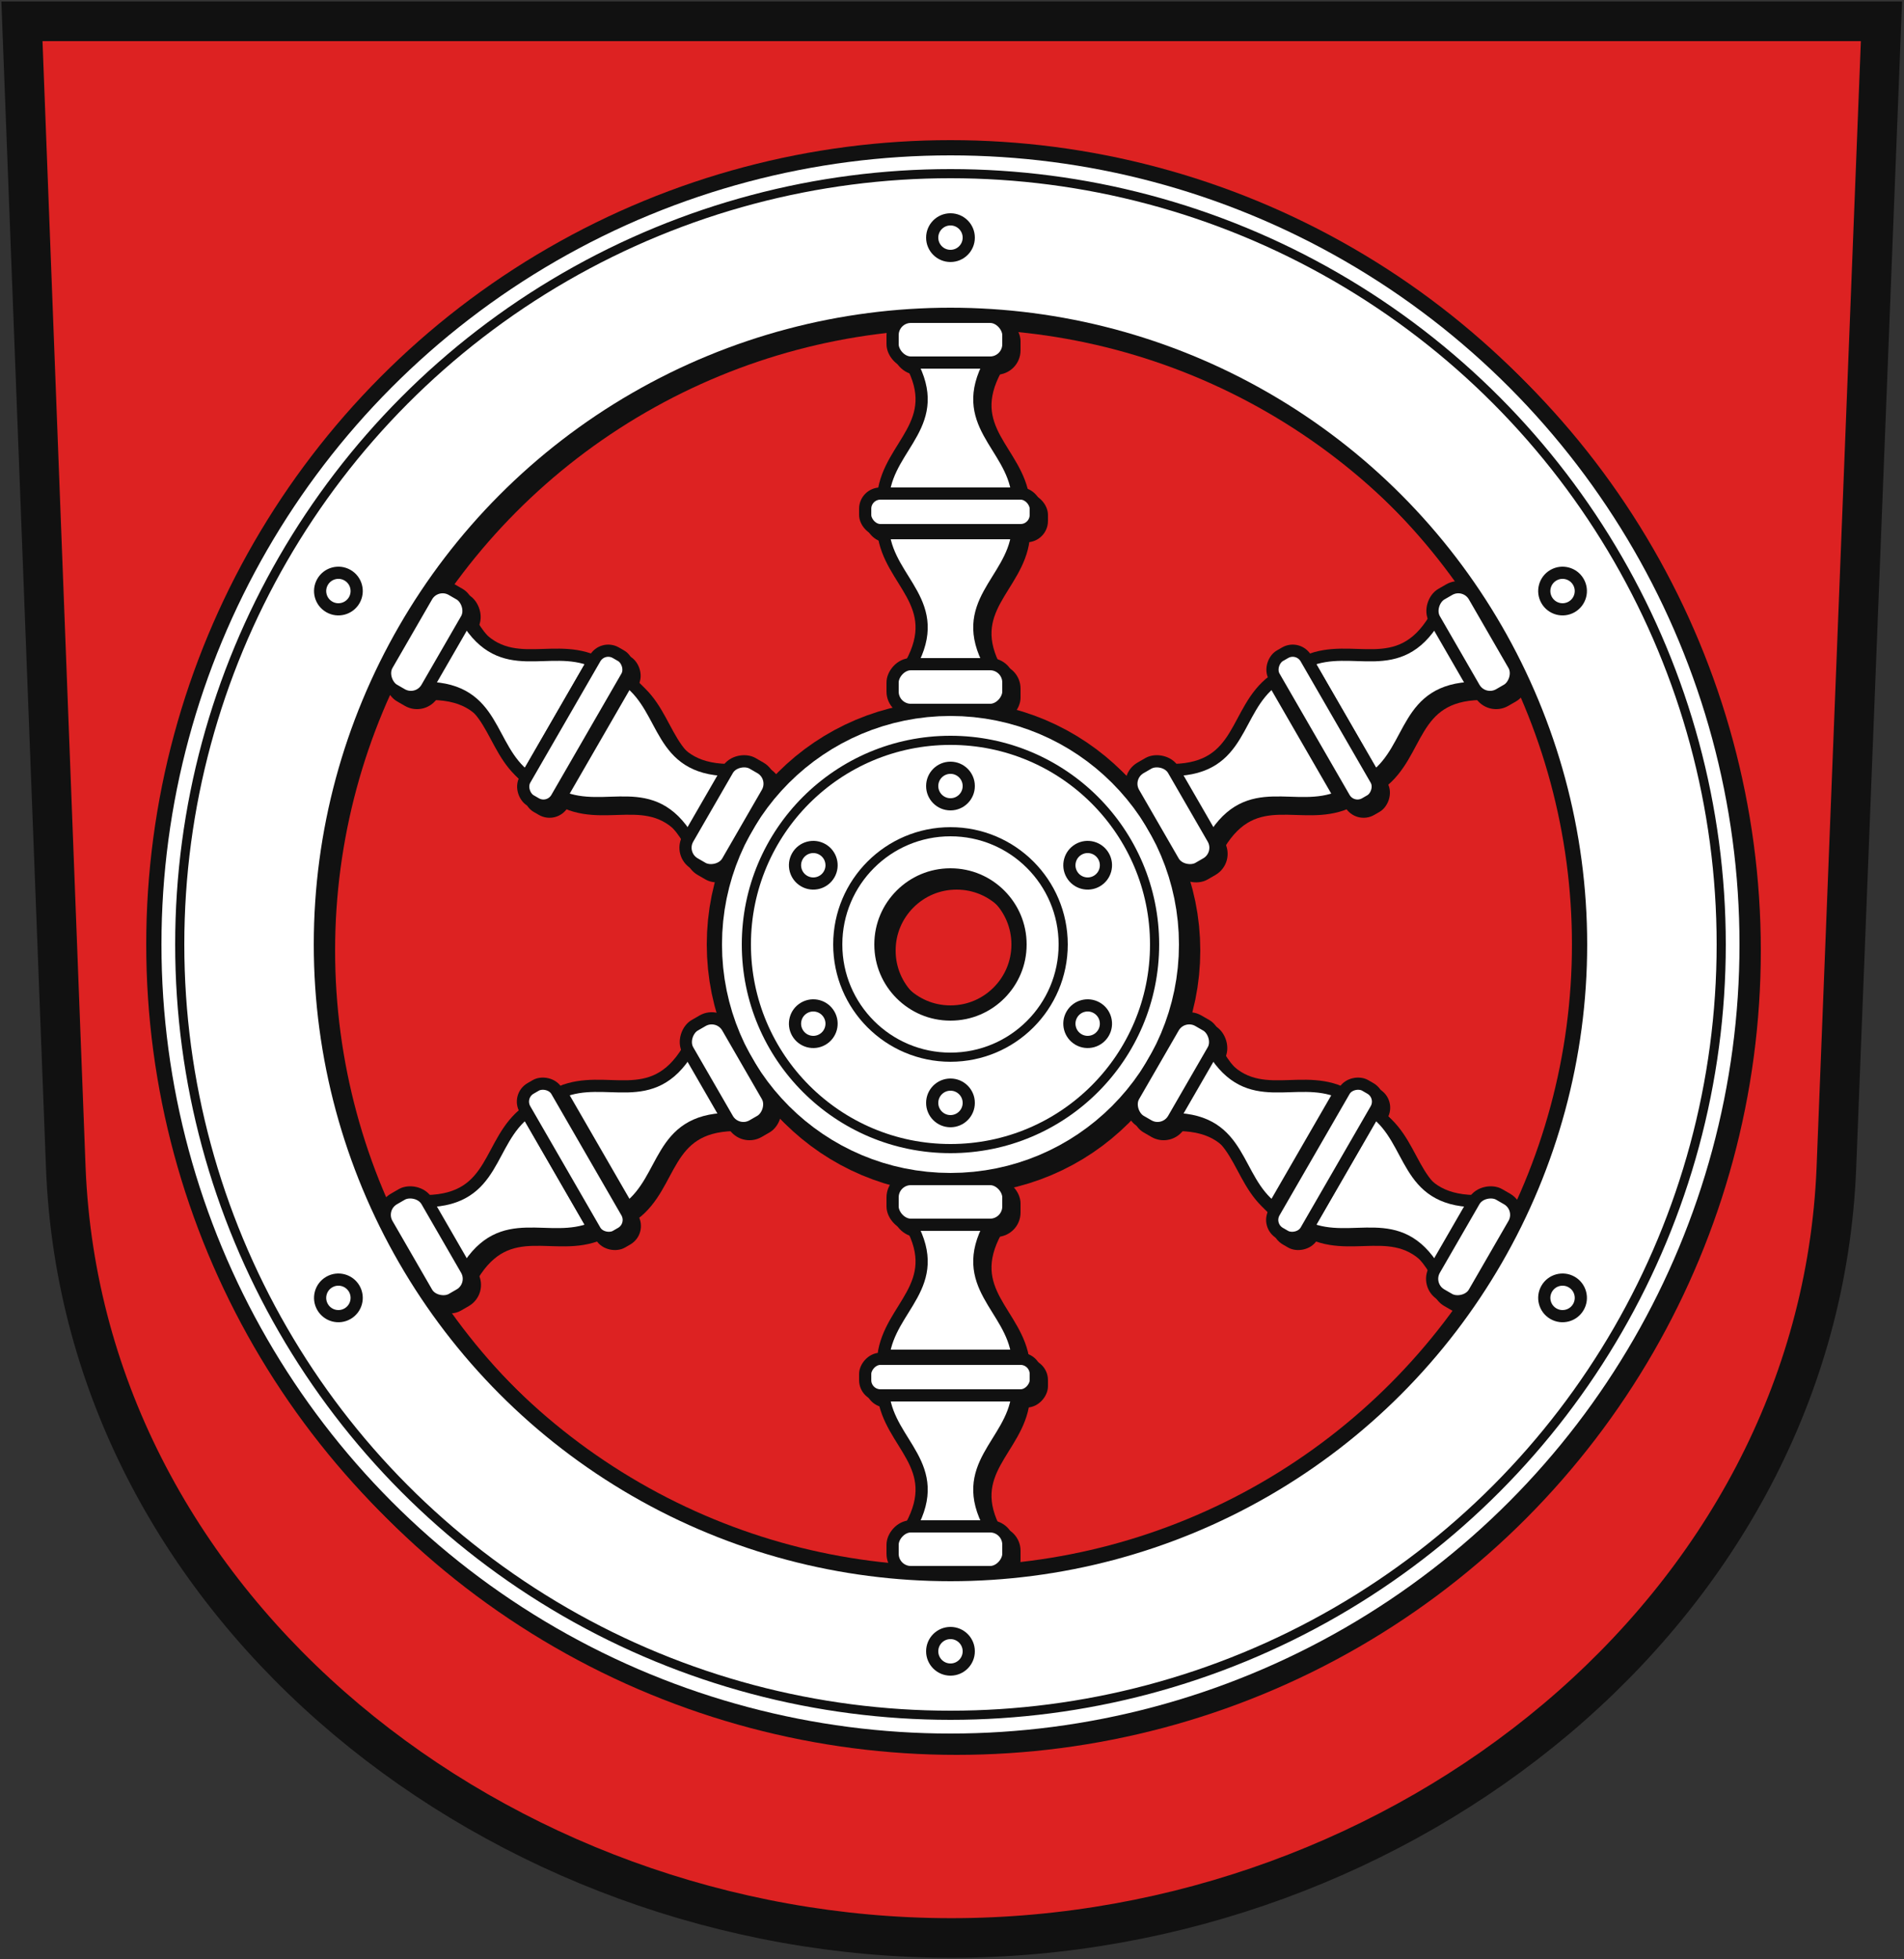
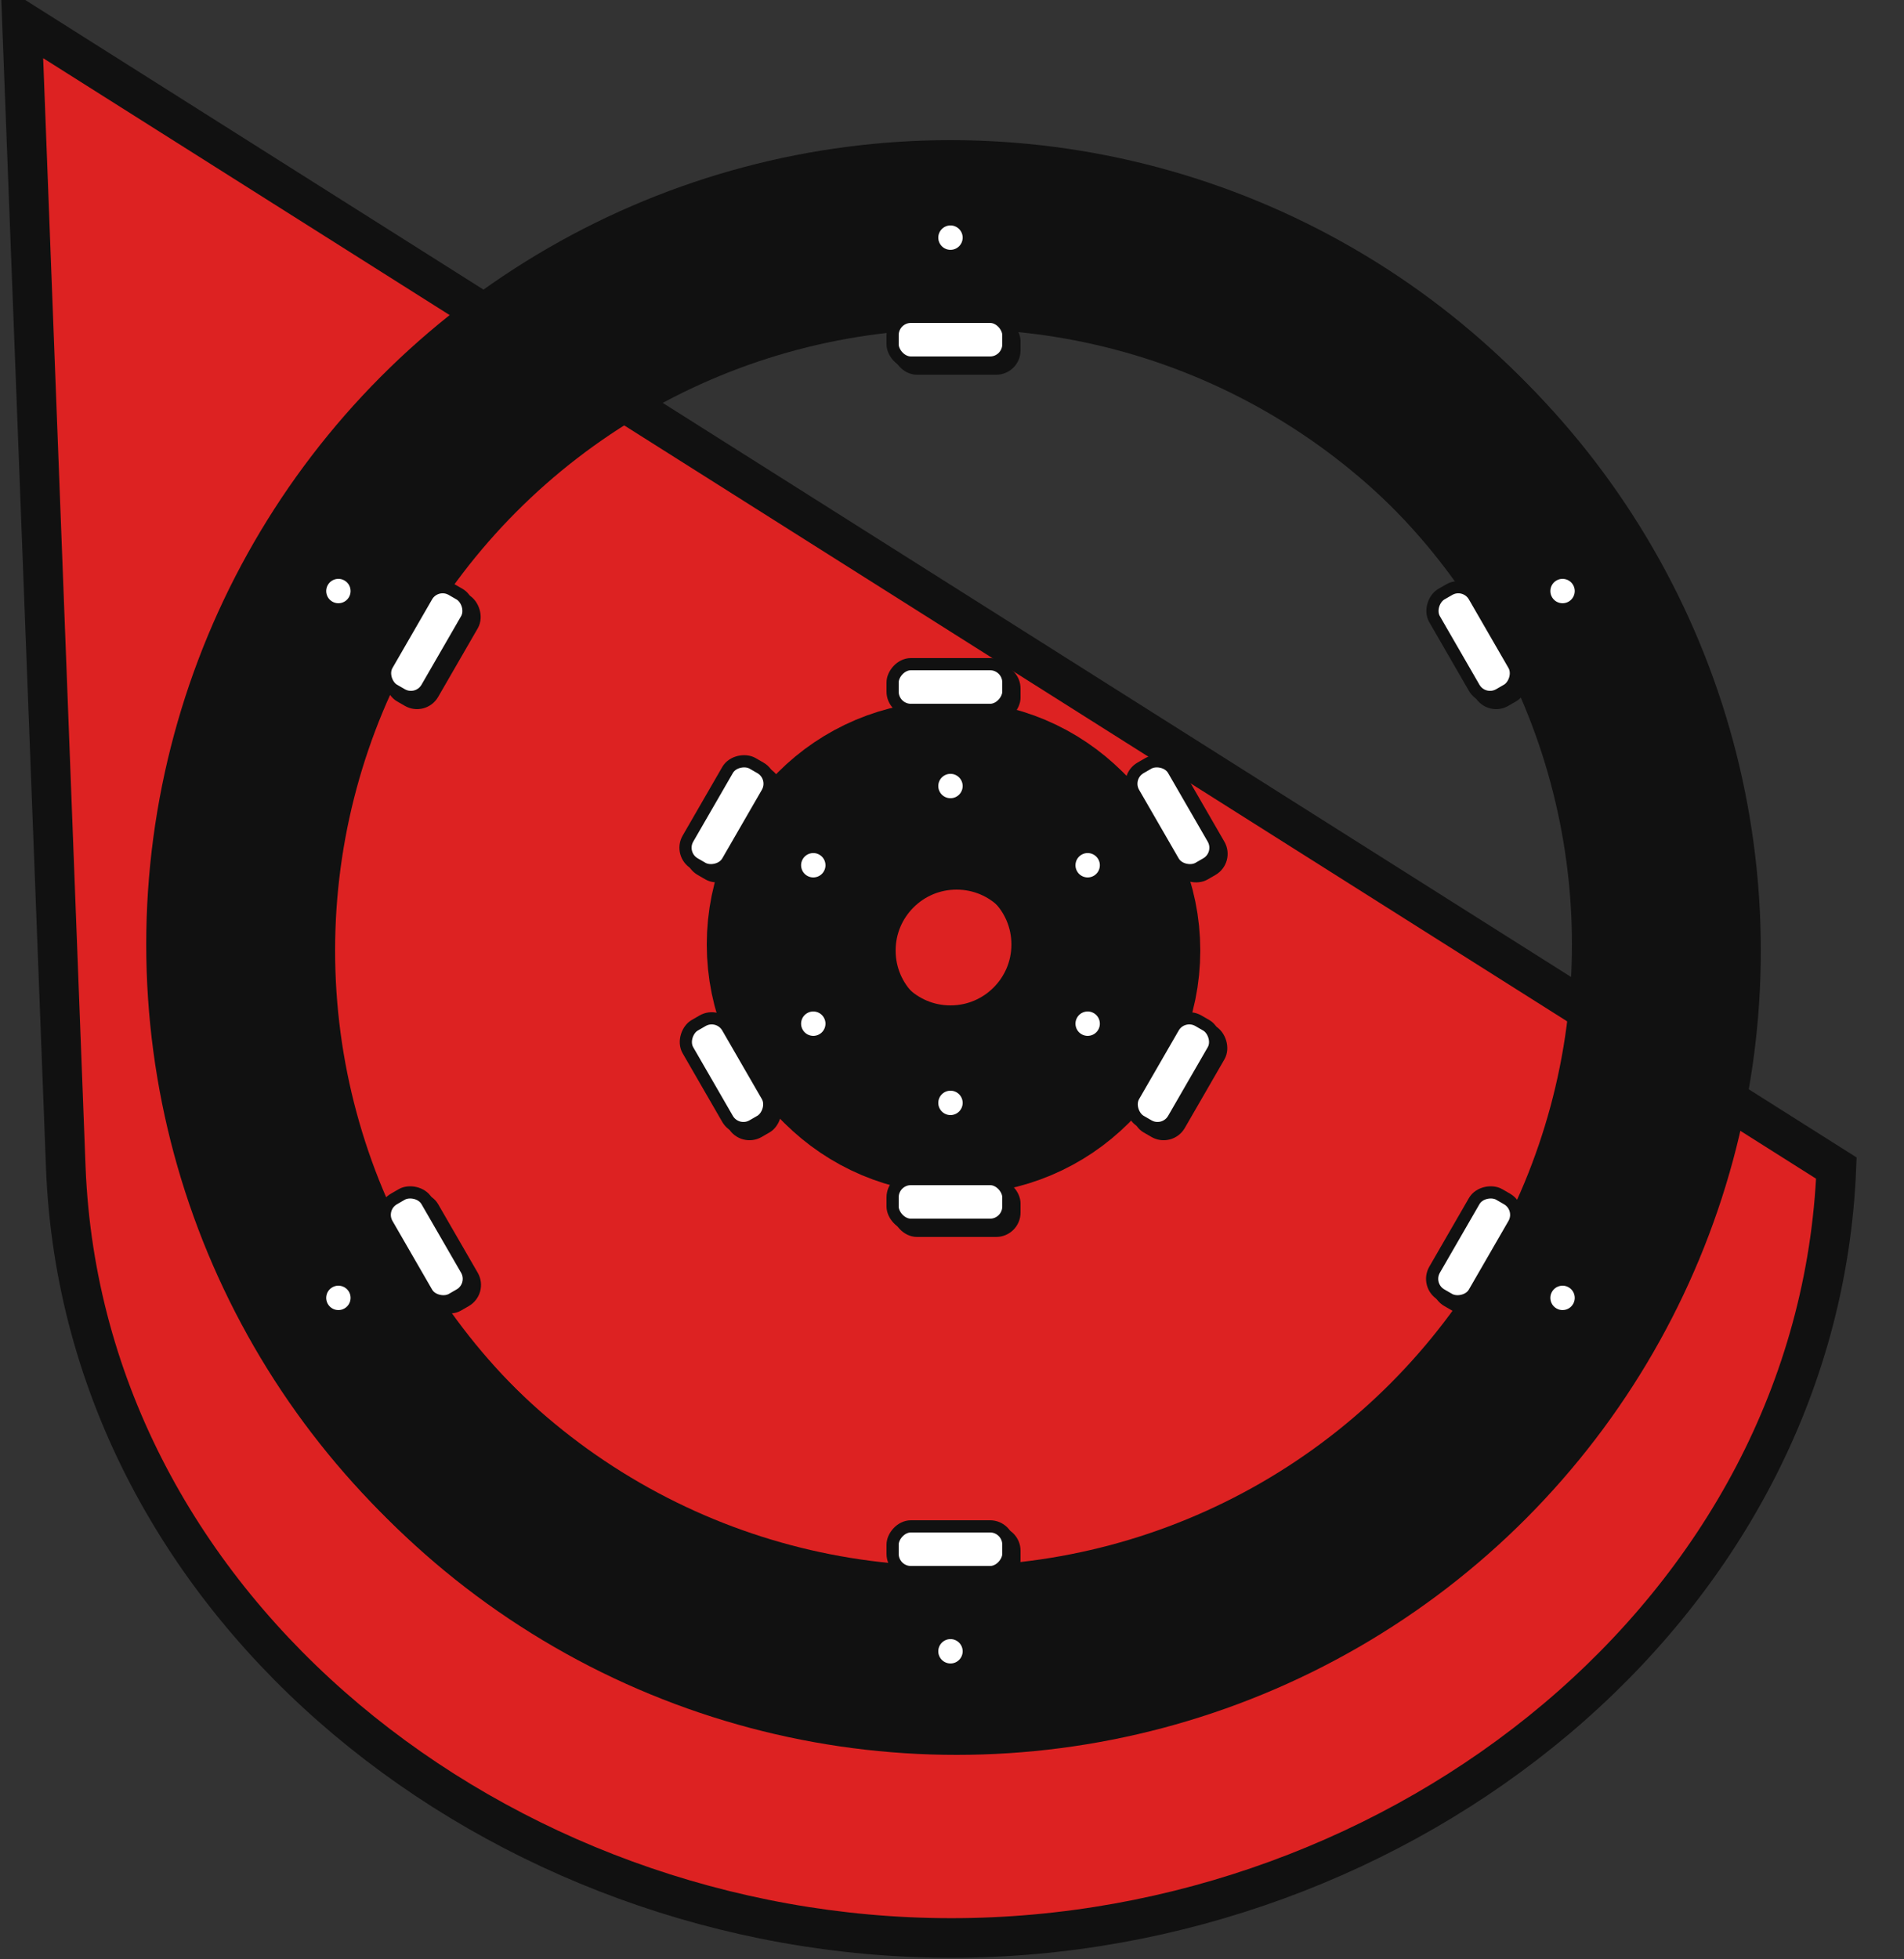
<svg xmlns="http://www.w3.org/2000/svg" xmlns:xlink="http://www.w3.org/1999/xlink" fill="none" height="643" stroke="#111" viewBox="-312 -310 625 643" width="625">
  <rect x="-312" y="-310" width="625" height="643" fill="#333333" stroke="none" />
-   <path d="m-304.8-303l14.4 376.4c5.8 145.7 143 252.7 290.7 252.7 147.7 0 284.6-107.2 290.5-252.7l14.8-376.4z" fill="#d22" stroke="#111" stroke-width="13" />
+   <path d="m-304.8-303l14.4 376.4c5.8 145.7 143 252.7 290.7 252.7 147.7 0 284.6-107.2 290.5-252.7z" fill="#d22" stroke="#111" stroke-width="13" />
  <use x="2" xlink:href="#a" y="2" />
  <g id="a">
    <g stroke-width="60">
      <circle r="234" />
      <circle r="50" />
    </g>
    <g stroke="#fff" stroke-width="50">
-       <circle r="234" />
-       <circle r="50" />
-     </g>
+       </g>
    <g stroke-width="3">
      <circle r="253" />
      <circle r="67" />
-       <circle r="37" />
    </g>
    <g id="b">
      <g id="c" fill="#fff" stroke-width="4">
        <g id="d">
-           <path d="m-13-191c11 20-7 27-9 43h44c-2-16-20-23-9-43" />
          <rect height="15" rx="6" width="38" x="-19" y="-206" />
        </g>
        <circle cy="-52" r="6" />
        <use transform="matrix(1 0 0 -1 0 -283)" xlink:href="#d" />
-         <rect height="12" rx="5" width="56" x="-28" y="-148" />
        <circle cy="-232" r="6" />
      </g>
      <use transform="scale(1 -1)" xlink:href="#c" />
    </g>
    <use transform="rotate(60)" xlink:href="#b" />
    <use transform="rotate(120)" xlink:href="#b" />
  </g>
</svg>